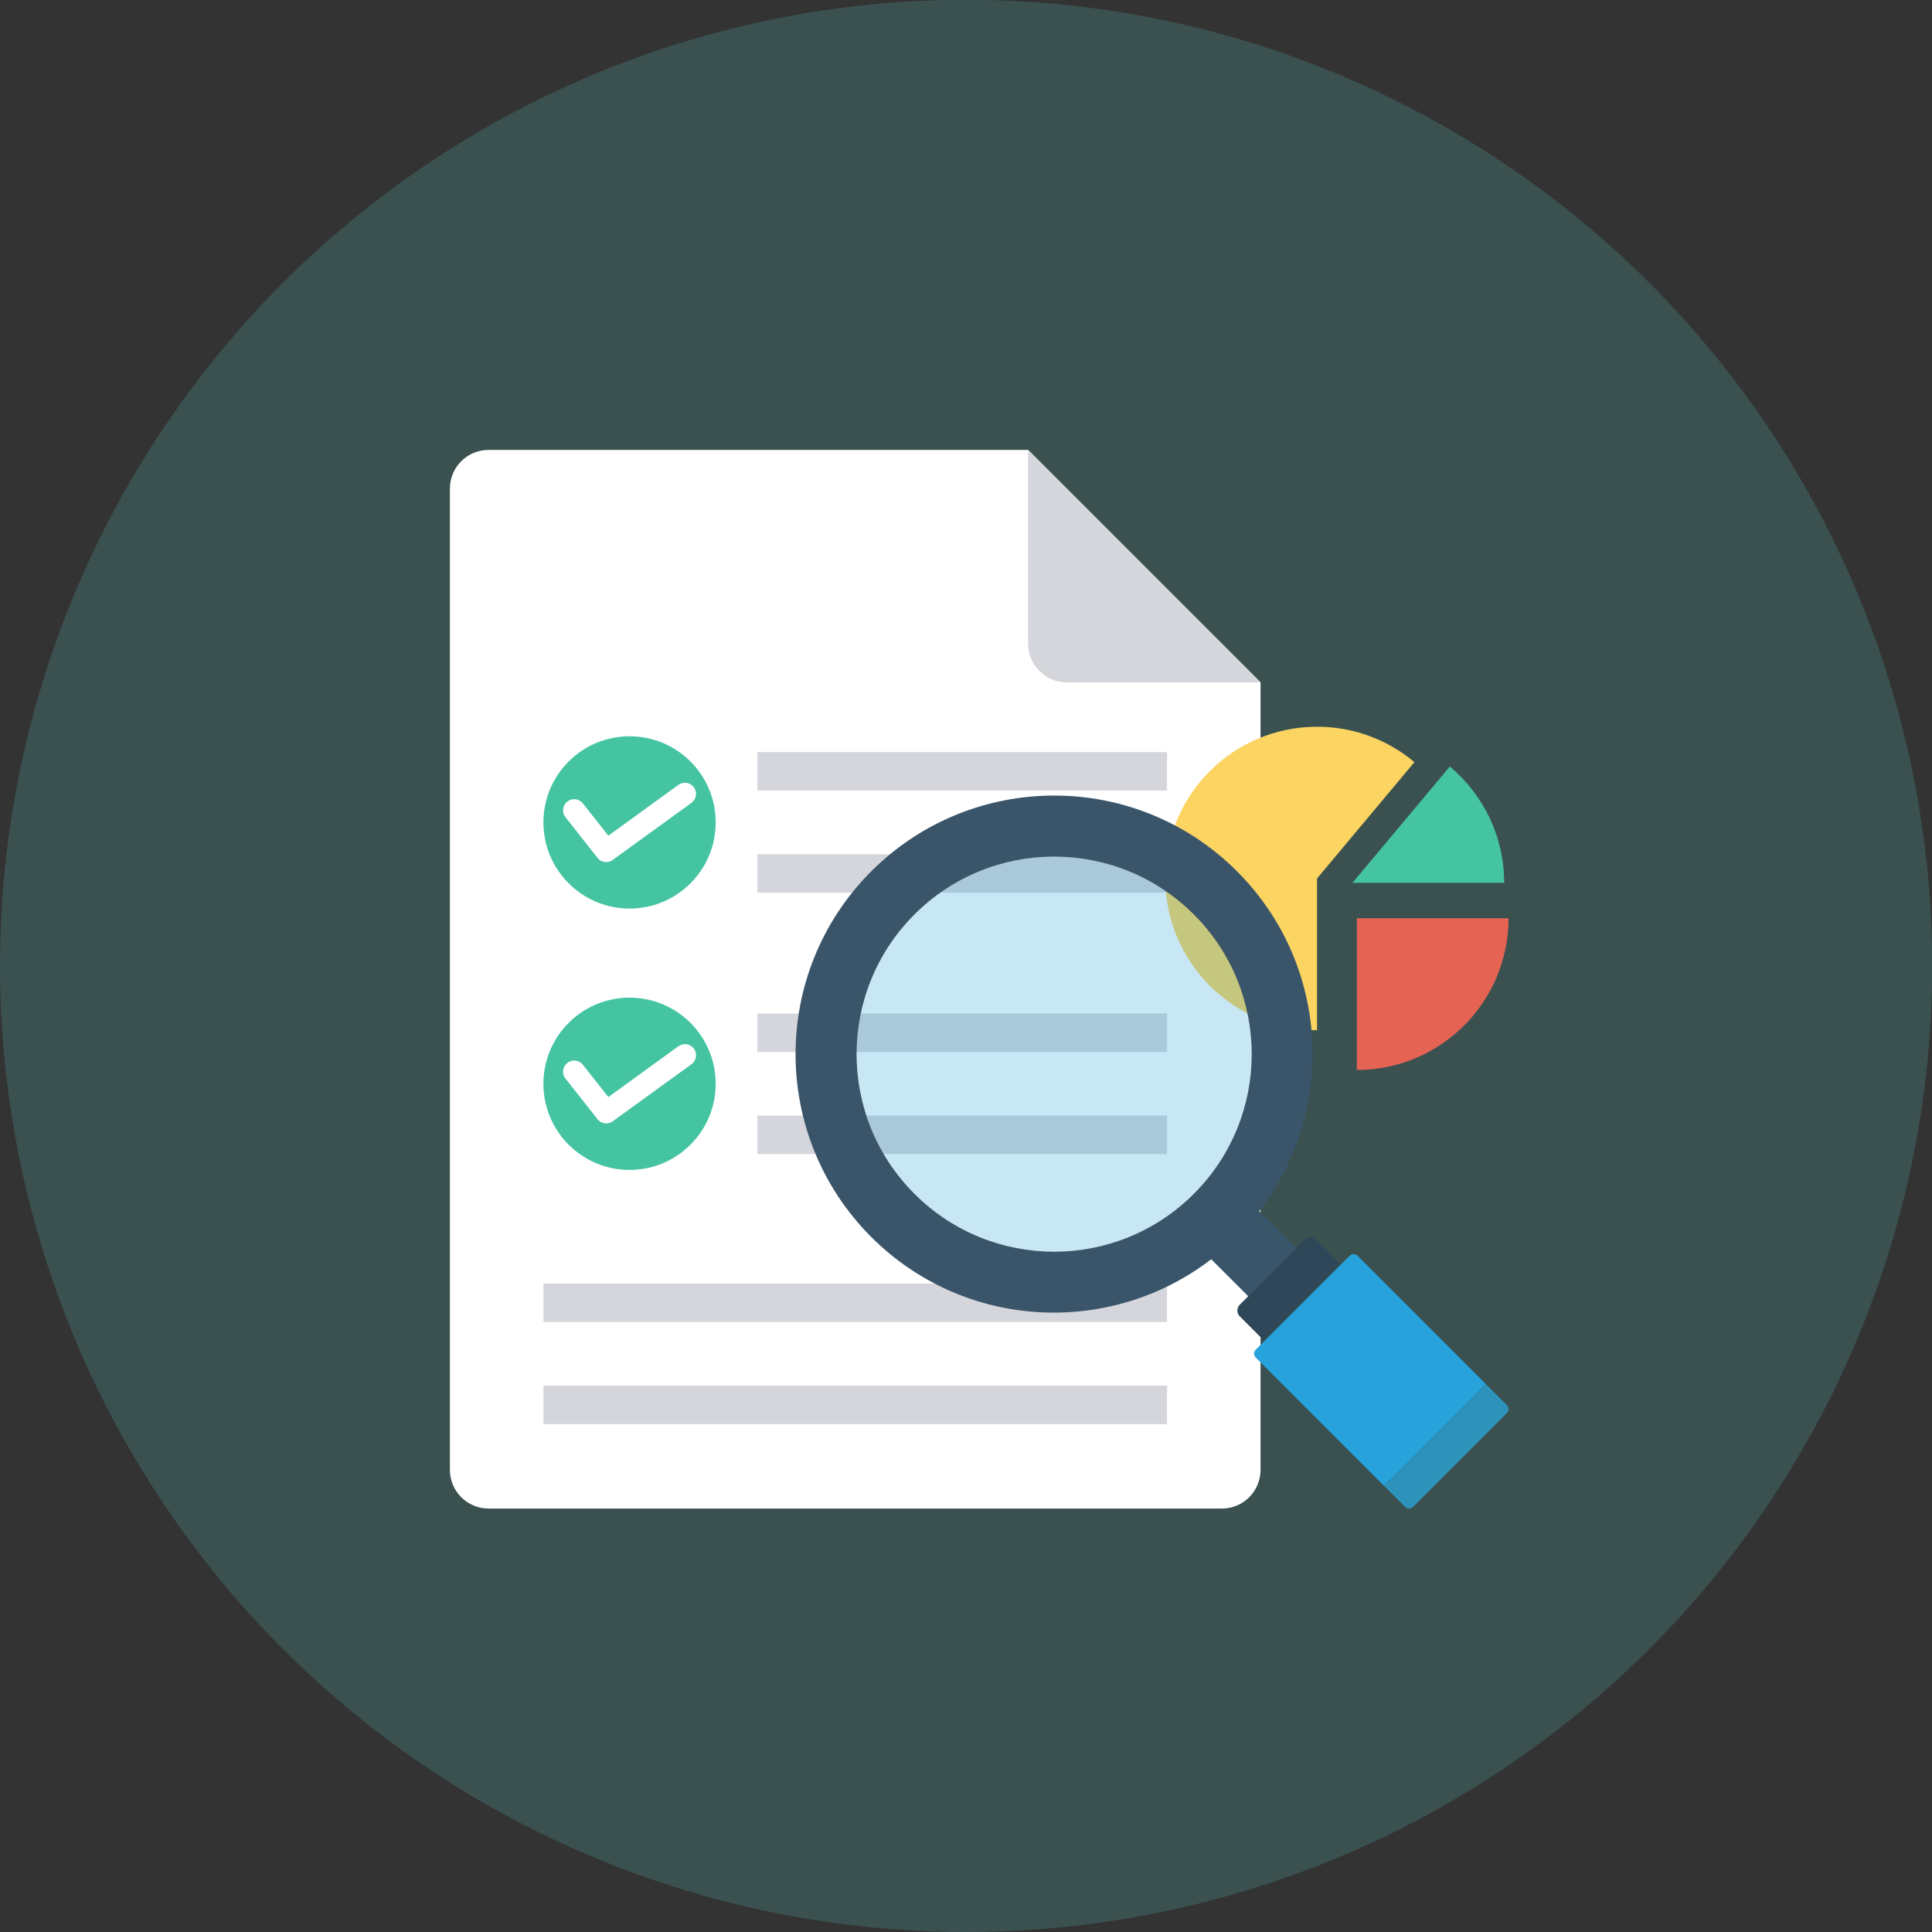
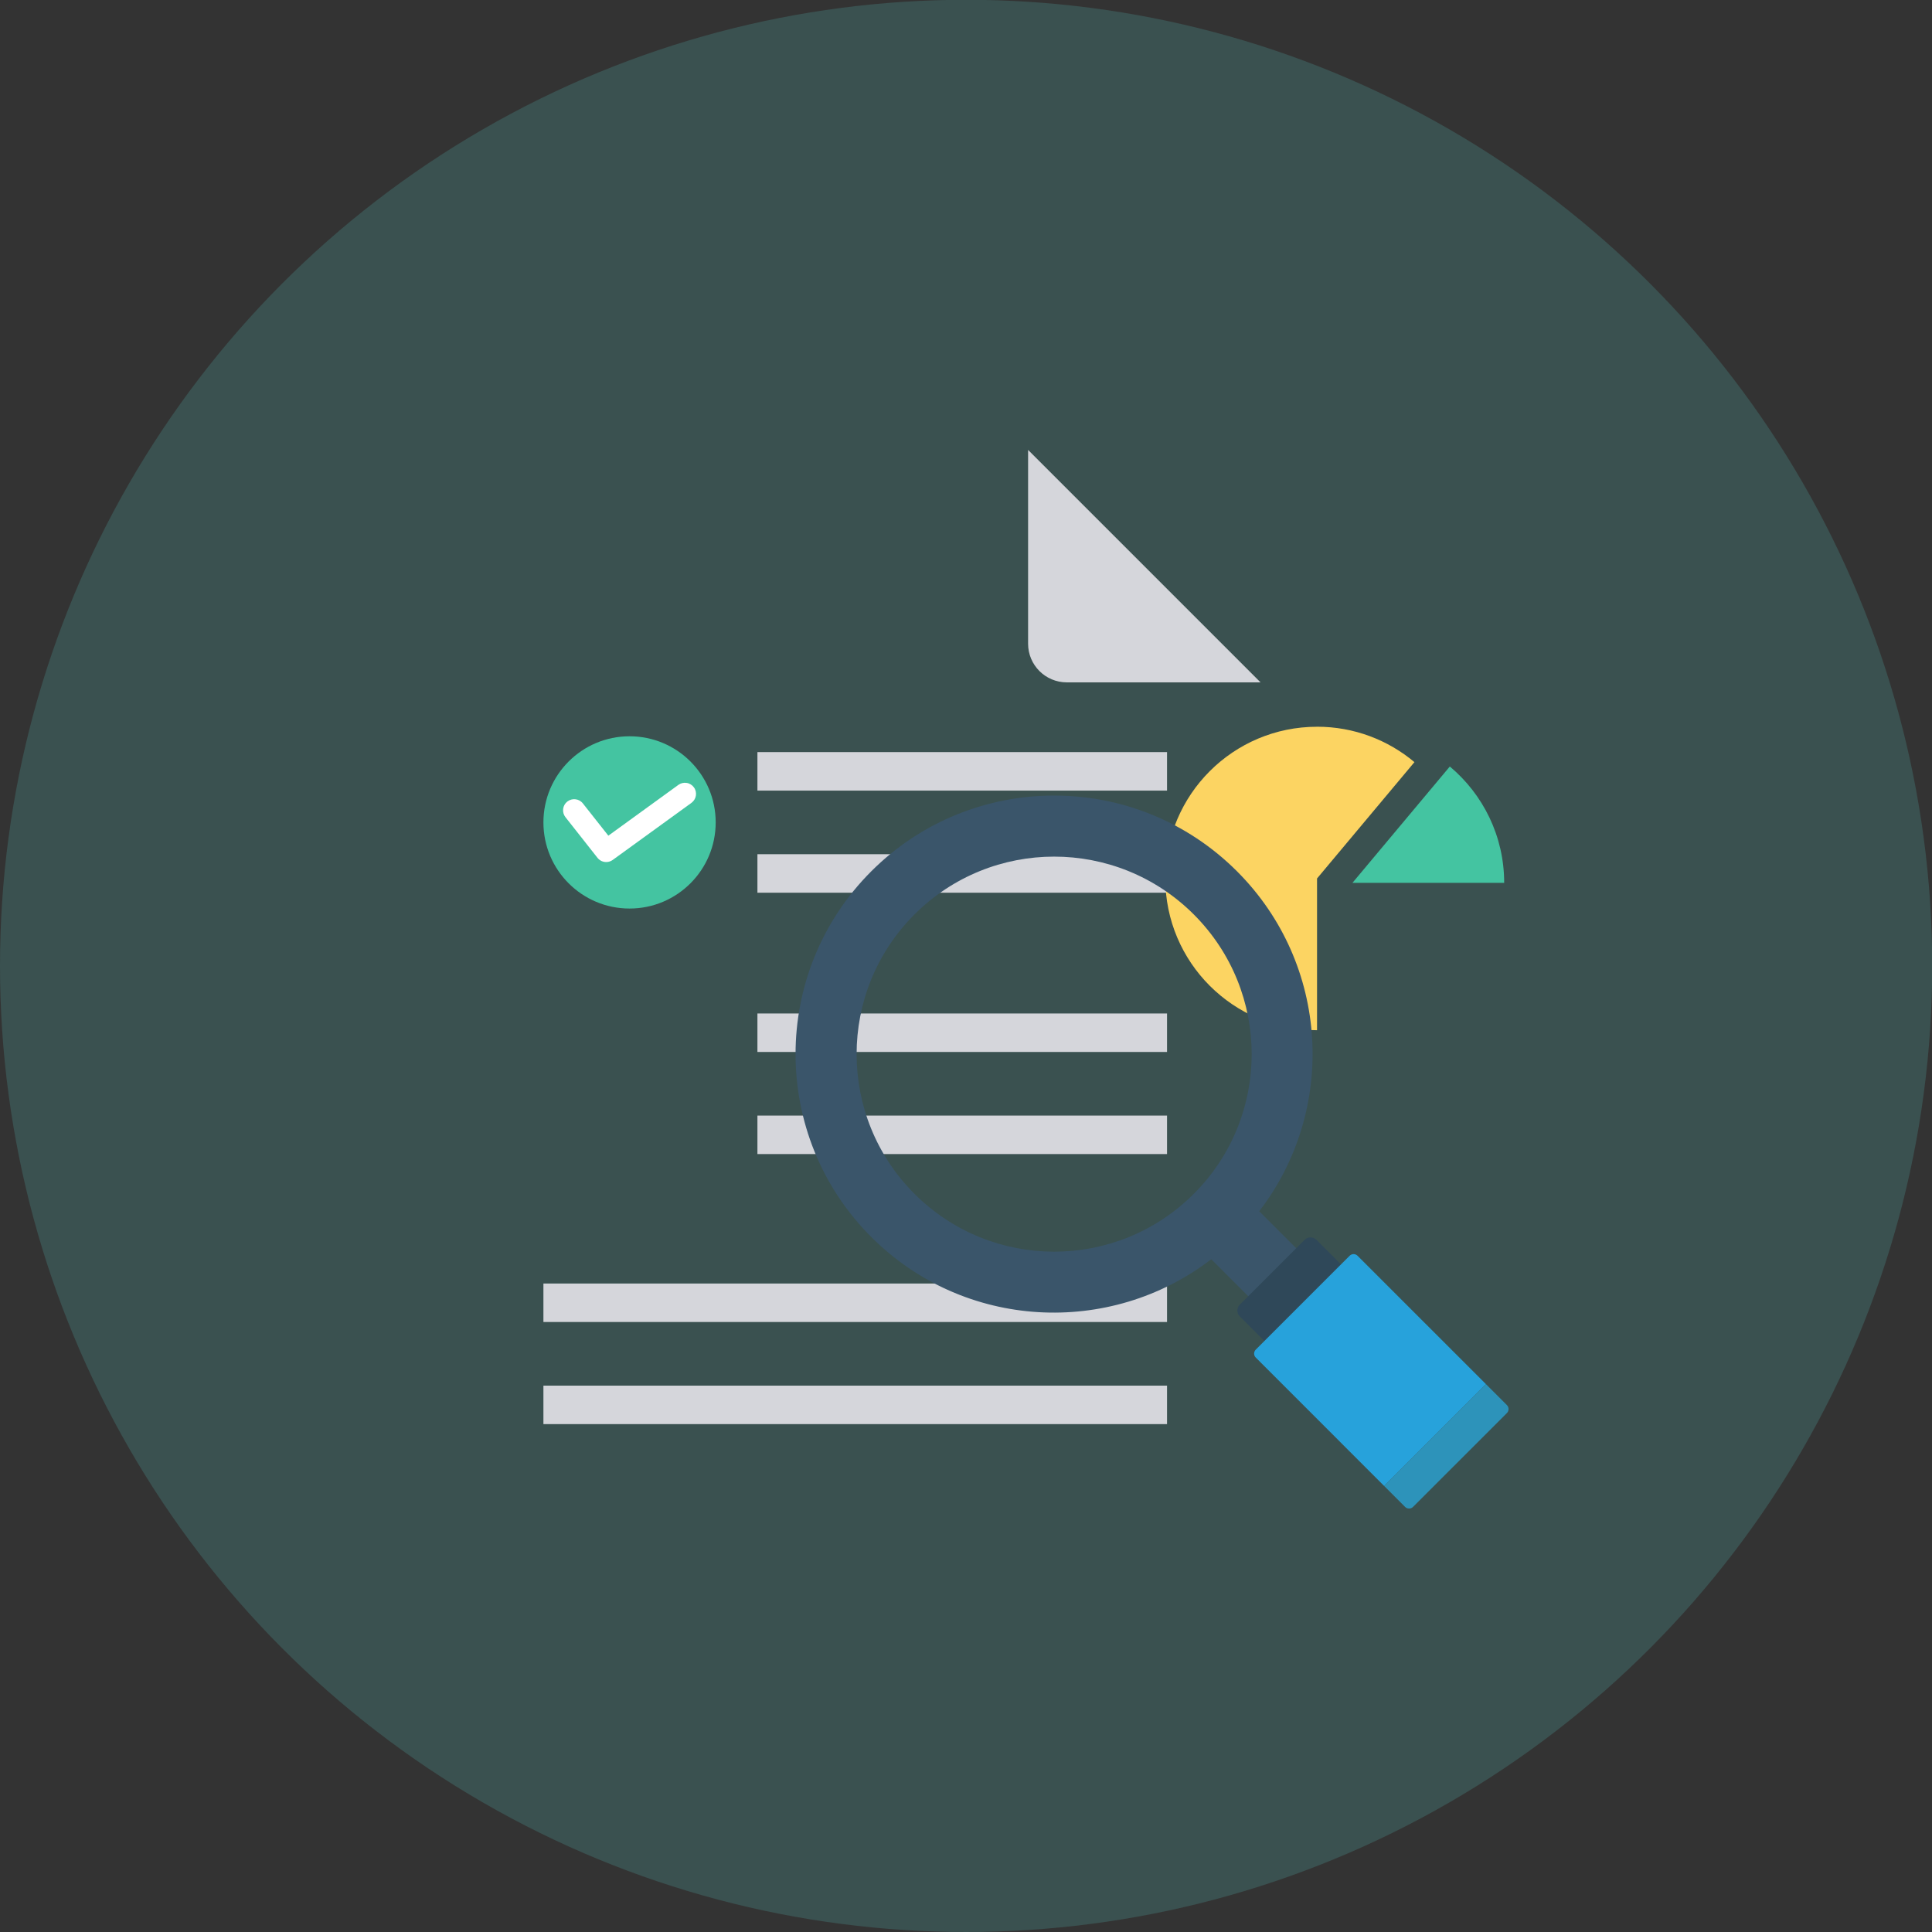
<svg xmlns="http://www.w3.org/2000/svg" width="73" height="73" viewBox="0 0 73 73" fill="none">
  <rect x="0" y="0" width="73" height="73" fill="#333333" stroke="none" />
  <circle opacity="0.2" cx="36.504" cy="36.496" r="36.504" fill="#55CAC5" />
  <g clip-path="url(#clip0_1380_30250)">
-     <path d="M38.846 17H18.461C17.654 17 17 17.654 17 18.461V55.539C17 56.346 17.654 57 18.461 57H46.168C46.975 57 47.629 56.346 47.629 55.539V25.783L38.846 17Z" fill="white" />
    <path d="M38.846 17V24.322C38.846 25.129 39.501 25.783 40.308 25.783H47.629L38.846 17ZM20.533 48.497H44.096V49.952H20.533V48.497ZM20.533 52.355H44.096V53.81H20.533V52.355Z" fill="#D5D6DB" />
    <path d="M28.619 38.294H44.096V39.748H28.619V38.294ZM28.619 42.152H44.096V43.606H28.619V42.152Z" fill="#D5D6DB" />
    <path d="M28.619 28.418H44.096V29.873H28.619V28.418ZM28.619 32.276H44.096V33.731H28.619V32.276Z" fill="#D5D6DB" />
-     <path d="M23.787 44.205C25.585 44.205 27.042 42.748 27.042 40.95C27.042 39.153 25.585 37.696 23.787 37.696C21.99 37.696 20.533 39.153 20.533 40.95C20.533 42.748 21.99 44.205 23.787 44.205Z" fill="#44C4A1" />
-     <path d="M22.906 42.448C22.843 42.448 22.78 42.434 22.723 42.406C22.666 42.379 22.616 42.338 22.576 42.288L21.365 40.752C21.296 40.665 21.265 40.553 21.278 40.443C21.291 40.333 21.347 40.232 21.435 40.163C21.617 40.02 21.881 40.05 22.024 40.232L22.986 41.452L25.633 39.532C25.678 39.5 25.728 39.477 25.782 39.464C25.835 39.451 25.891 39.449 25.945 39.458C26 39.466 26.052 39.486 26.099 39.514C26.146 39.543 26.187 39.581 26.219 39.626C26.252 39.67 26.275 39.721 26.288 39.775C26.3 39.828 26.302 39.884 26.294 39.938C26.285 39.993 26.266 40.045 26.237 40.092C26.208 40.139 26.17 40.179 26.126 40.212L23.152 42.368C23.081 42.42 22.995 42.448 22.906 42.448Z" fill="white" />
    <path d="M23.787 34.329C25.585 34.329 27.042 32.872 27.042 31.074C27.042 29.277 25.585 27.82 23.787 27.82C21.99 27.82 20.533 29.277 20.533 31.074C20.533 32.872 21.99 34.329 23.787 34.329Z" fill="#44C4A1" />
    <path d="M22.906 32.572C22.843 32.572 22.78 32.558 22.723 32.531C22.666 32.503 22.616 32.462 22.576 32.413L21.365 30.876C21.296 30.789 21.265 30.678 21.278 30.567C21.291 30.457 21.347 30.356 21.435 30.287C21.617 30.144 21.881 30.175 22.024 30.357L22.986 31.576L25.633 29.656C25.678 29.624 25.728 29.601 25.782 29.588C25.835 29.575 25.891 29.573 25.945 29.582C26 29.59 26.052 29.61 26.099 29.639C26.146 29.667 26.187 29.705 26.219 29.75C26.252 29.794 26.275 29.845 26.288 29.899C26.3 29.952 26.302 30.008 26.294 30.062C26.285 30.117 26.266 30.169 26.237 30.216C26.208 30.263 26.17 30.303 26.126 30.336L23.152 32.492C23.081 32.544 22.995 32.572 22.906 32.572Z" fill="white" />
-     <path d="M51.267 40.429C54.433 40.429 57 37.862 57 34.696H51.267V40.429Z" fill="#E56353" />
    <path d="M54.781 28.962L51.102 33.358H56.835C56.835 31.593 56.036 30.014 54.781 28.962Z" fill="#44C4A1" />
    <path d="M49.764 27.46C46.598 27.46 44.031 30.026 44.031 33.193C44.031 36.359 46.598 38.926 49.764 38.926V33.193L53.444 28.797C52.448 27.962 51.165 27.459 49.764 27.459V27.46Z" fill="#FCD462" />
-     <path opacity="0.25" d="M45.108 45.108C48.023 42.193 48.023 37.468 45.108 34.553C42.193 31.638 37.468 31.638 34.553 34.553C31.638 37.468 31.638 42.193 34.553 45.108C37.468 48.023 42.193 48.023 45.108 45.108Z" fill="#27A2DB" />
    <path d="M45.767 47.58L47.324 49.137L49.137 47.324L47.58 45.767C50.521 41.936 50.247 36.429 46.74 32.922C42.924 29.106 36.737 29.106 32.921 32.922C29.106 36.737 29.106 42.924 32.921 46.74C36.429 50.248 41.936 50.522 45.767 47.58ZM34.553 45.108C31.638 42.194 31.638 37.468 34.553 34.553C37.468 31.638 42.193 31.639 45.108 34.553C48.023 37.468 48.023 42.194 45.108 45.108C42.193 48.023 37.468 48.023 34.553 45.108Z" fill="#3A556A" />
    <path d="M46.845 49.297L49.297 46.845C49.326 46.816 49.36 46.793 49.398 46.778C49.436 46.762 49.477 46.754 49.518 46.754C49.559 46.754 49.6 46.762 49.638 46.778C49.675 46.793 49.71 46.816 49.739 46.845L50.669 47.775L47.775 50.669L46.845 49.739C46.816 49.71 46.793 49.676 46.777 49.638C46.761 49.6 46.753 49.559 46.753 49.518C46.753 49.477 46.761 49.436 46.777 49.398C46.793 49.361 46.816 49.326 46.845 49.297Z" fill="#2F4859" />
    <path d="M47.449 51.295C47.409 51.256 47.386 51.202 47.386 51.145C47.386 51.089 47.409 51.035 47.449 50.995L50.995 47.449C51.035 47.409 51.089 47.386 51.145 47.386C51.202 47.386 51.255 47.409 51.295 47.449L56.145 52.298L52.298 56.145L47.449 51.295V51.295Z" fill="#27A2DB" />
    <path d="M56.145 52.298L56.938 53.091C56.978 53.131 57 53.185 57 53.241C57 53.298 56.978 53.352 56.938 53.392L53.391 56.938C53.352 56.978 53.297 57 53.241 57C53.185 57 53.13 56.978 53.091 56.938L52.298 56.145L56.145 52.298Z" fill="#2D93BA" />
  </g>
  <defs>
    <clipPath id="clip0_1380_30250">
      <rect width="40" height="40" fill="white" transform="translate(17 17)" />
    </clipPath>
  </defs>
</svg>